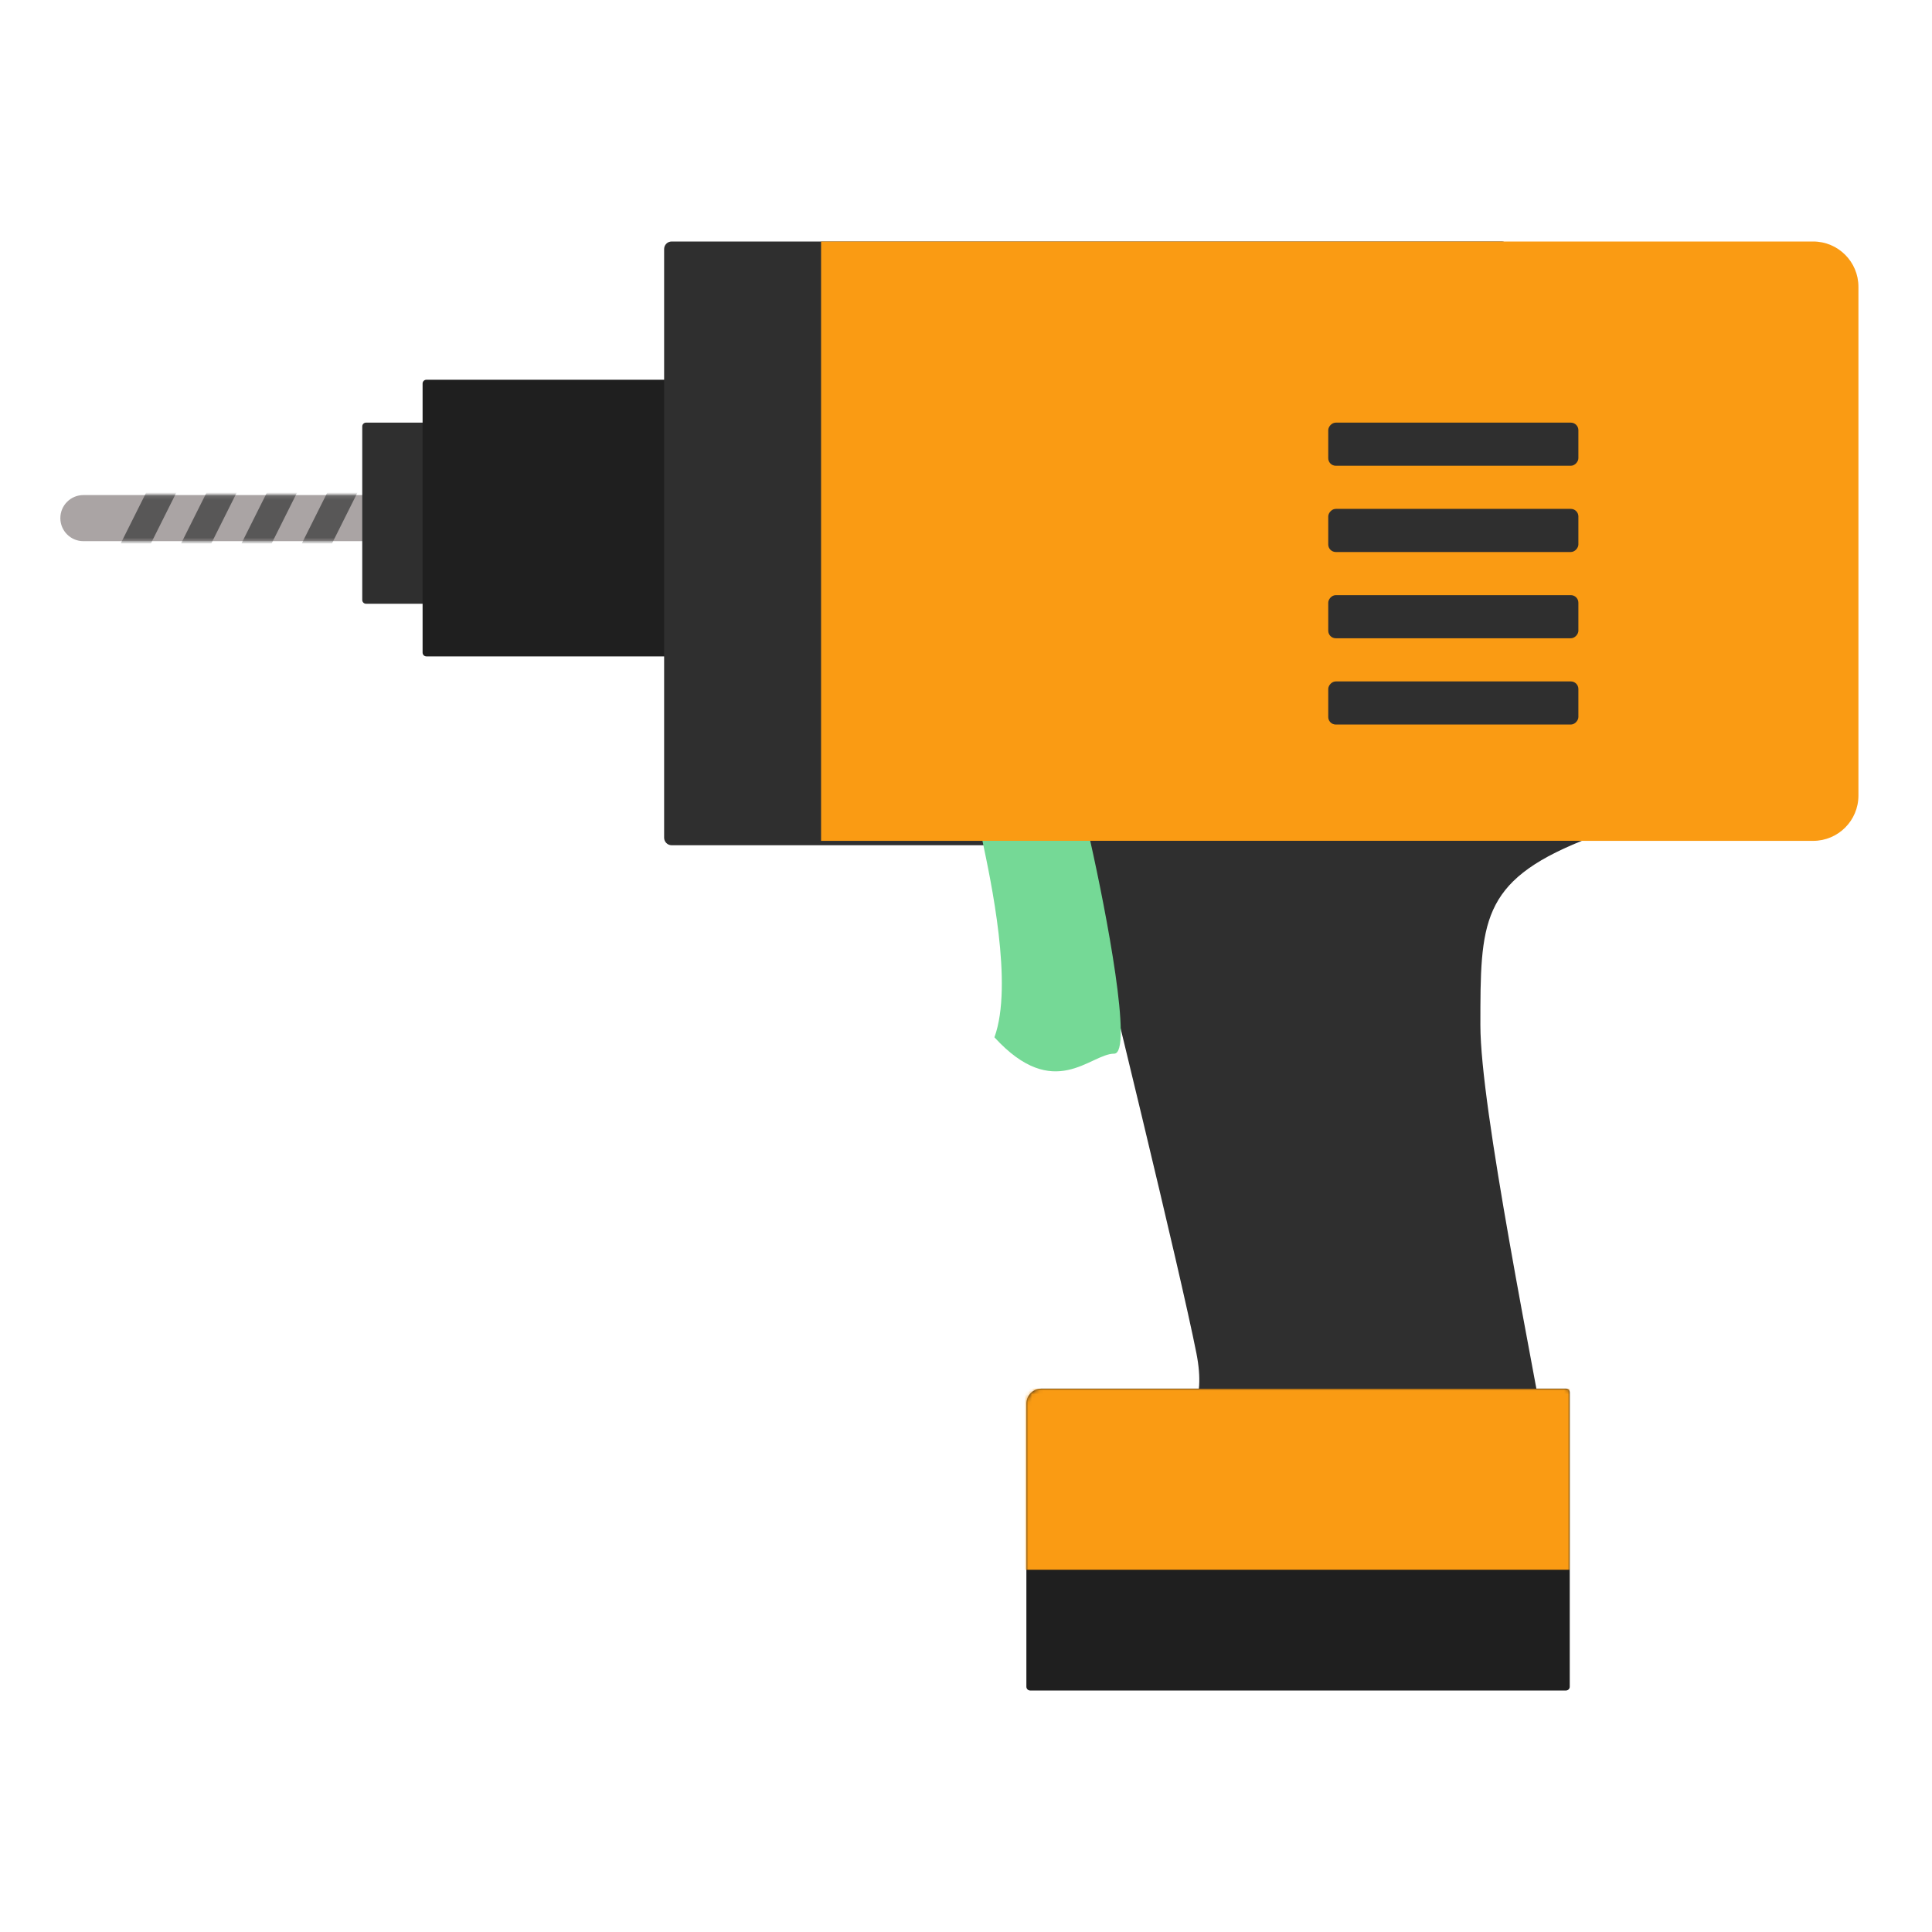
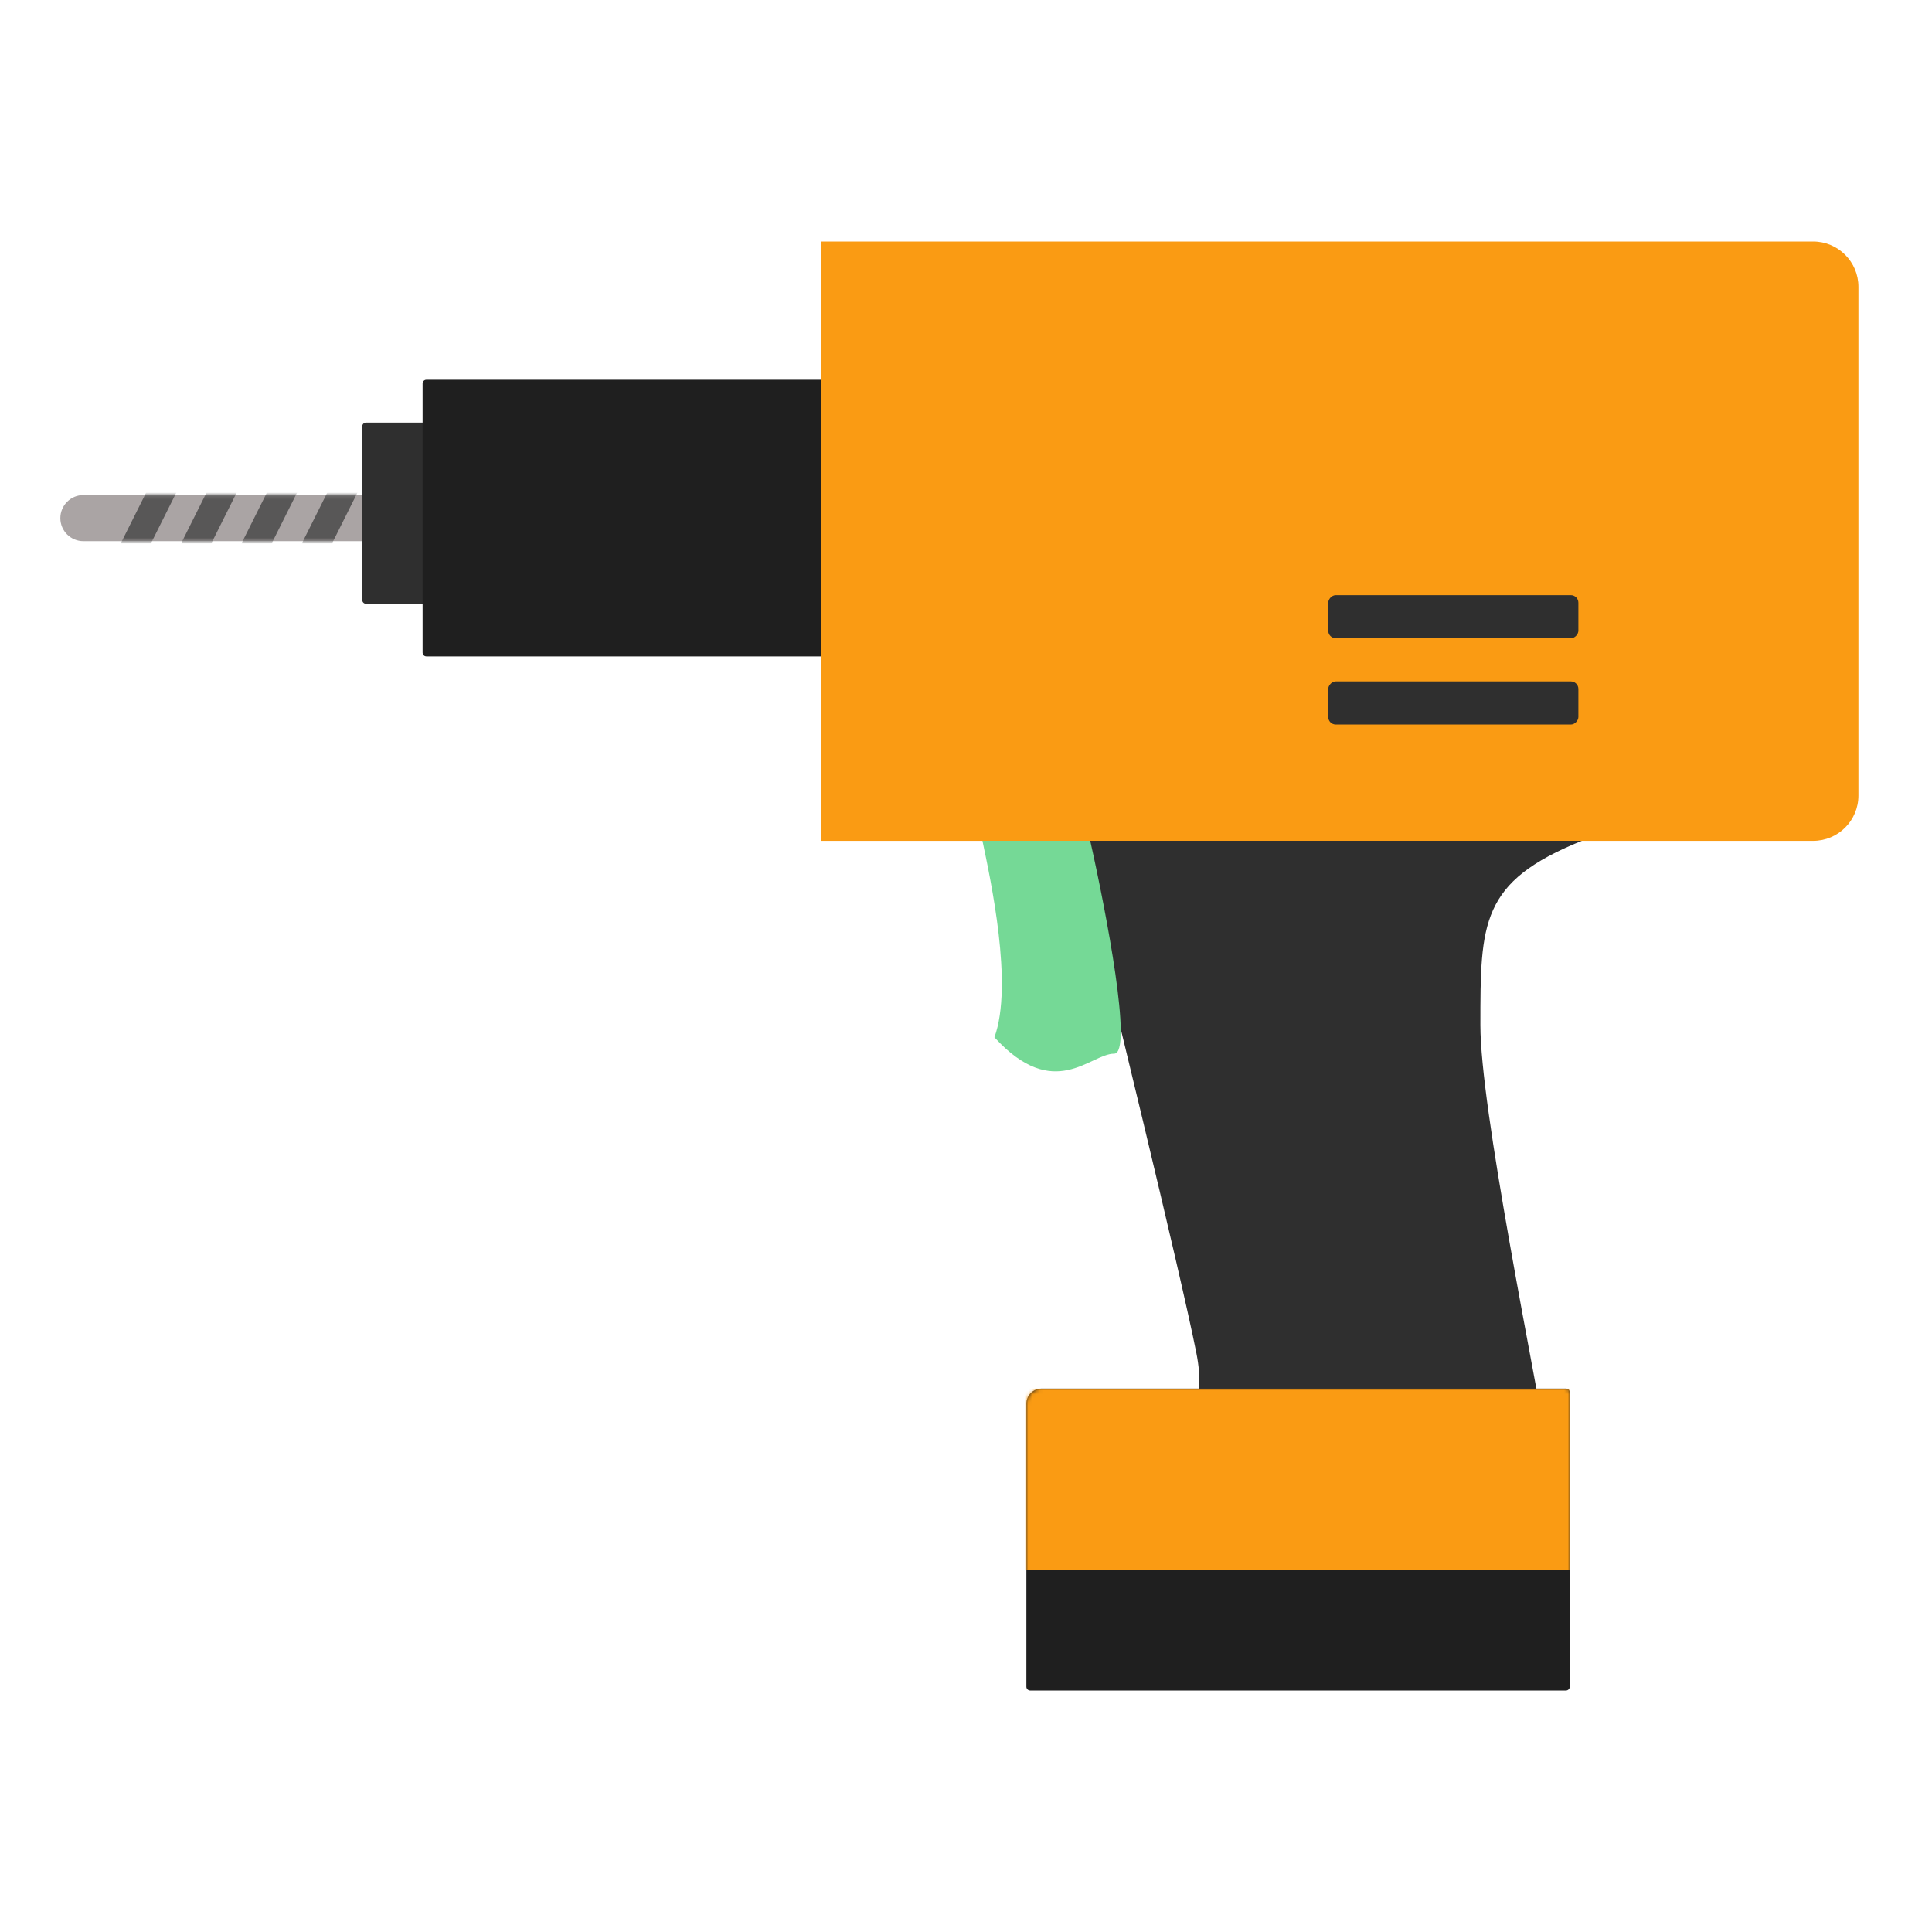
<svg xmlns="http://www.w3.org/2000/svg" width="512" height="512" viewBox="0 0 512 512" fill="none">
  <path d="M187.047 143.417V131.199H22.102C18.727 131.199 15.992 133.934 15.992 137.308C15.992 140.682 18.727 143.417 22.102 143.417H187.047Z" fill="#AAA4A4" />
  <mask id="mask0_15567_58831" style="mask-type:alpha" maskUnits="userSpaceOnUse" x="15" y="131" width="173" height="13">
    <path d="M187.047 143.417V131.199H22.102C18.727 131.199 15.992 133.934 15.992 137.308C15.992 140.682 18.727 143.417 22.102 143.417H187.047Z" fill="#848181" />
  </mask>
  <g mask="url(#mask0_15567_58831)">
    <path d="M48 128L40 144H32L40 128H48Z" fill="#585757" />
    <path d="M64 128L56 144H48L56 128H64Z" fill="#585757" />
    <path d="M80 128L72 144H64L72 128H80Z" fill="#585757" />
    <path d="M96 128L88 144H80L88 128H96Z" fill="#585757" />
  </g>
  <path d="M160 159V113C160 112.448 159.552 112 159 112H97C96.448 112 96 112.448 96 113V159C96 159.552 96.448 160 97 160H159C159.552 160 160 159.552 160 159Z" fill="#2F2F2F" />
  <path d="M283.047 172.95V101.641C283.047 101.088 282.599 100.641 282.047 100.641H112.992C112.44 100.641 111.992 101.088 111.992 101.641V172.95C111.992 173.502 112.44 173.95 112.992 173.95H282.047C282.599 173.95 283.047 173.502 283.047 172.95Z" fill="#1F1F1F" />
-   <path d="M400 222V66C400 64.895 399.105 64 398 64H178C176.895 64 176 64.895 176 66V222C176 223.105 176.895 224 178 224H398C399.105 224 400 223.105 400 222Z" fill="#2F2F2F" />
  <rect x="267.078" y="207.34" width="24.436" height="61.091" rx="1" transform="rotate(-10.784 267.078 207.34)" fill="#D24201" />
  <path d="M217.594 222.836V64H480.503C487.13 64 492.503 69.373 492.503 76V210.836C492.503 217.464 487.13 222.836 480.503 222.836H217.594Z" fill="#FA9B13" />
  <path d="M317.053 358.586C312.752 336.864 293.757 259.03 284.797 222.828H419.197C392.317 233.689 392.317 244.549 392.317 271.701C392.317 293.422 405.92 360.169 413.088 399.992H303.997C297.888 375.555 322.429 385.737 317.053 358.586Z" fill="#2F2F2F" />
  <path d="M263.533 274.894C268.61 261.01 262.475 232.952 260.359 222.828H288.921C293.152 241.63 300.345 279.233 295.268 279.233C288.921 279.233 279.4 292.25 263.533 274.894Z" fill="#75D996" />
-   <rect width="66.286" height="11.429" rx="2" transform="matrix(1 0 0 -1 352 123.43)" fill="#2F2F2F" />
-   <rect width="66.286" height="11.429" rx="2" transform="matrix(1 0 0 -1 352 146.289)" fill="#2F2F2F" />
  <rect width="66.286" height="11.429" rx="2" transform="matrix(1 0 0 -1 352 169.148)" fill="#2F2F2F" />
  <rect width="66.286" height="11.429" rx="2" transform="matrix(1 0 0 -1 352 192.012)" fill="#2F2F2F" />
  <path d="M272 372C272 369.791 273.791 368 276 368H415C415.552 368 416 368.448 416 369V447C416 447.552 415.552 448 415 448H273C272.448 448 272 447.552 272 447V372Z" fill="#1F1F1F" />
  <mask id="mask1_15567_58831" style="mask-type:alpha" maskUnits="userSpaceOnUse" x="272" y="368" width="144" height="80">
    <path d="M272 372C272 369.791 273.791 368 276 368H415C415.552 368 416 368.448 416 369V447C416 447.552 415.552 448 415 448H273C272.448 448 272 447.552 272 447V372Z" fill="#1F1F1F" />
  </mask>
  <g mask="url(#mask1_15567_58831)">
    <rect x="256" y="368" width="160" height="48" fill="#FA9B13" />
  </g>
</svg>